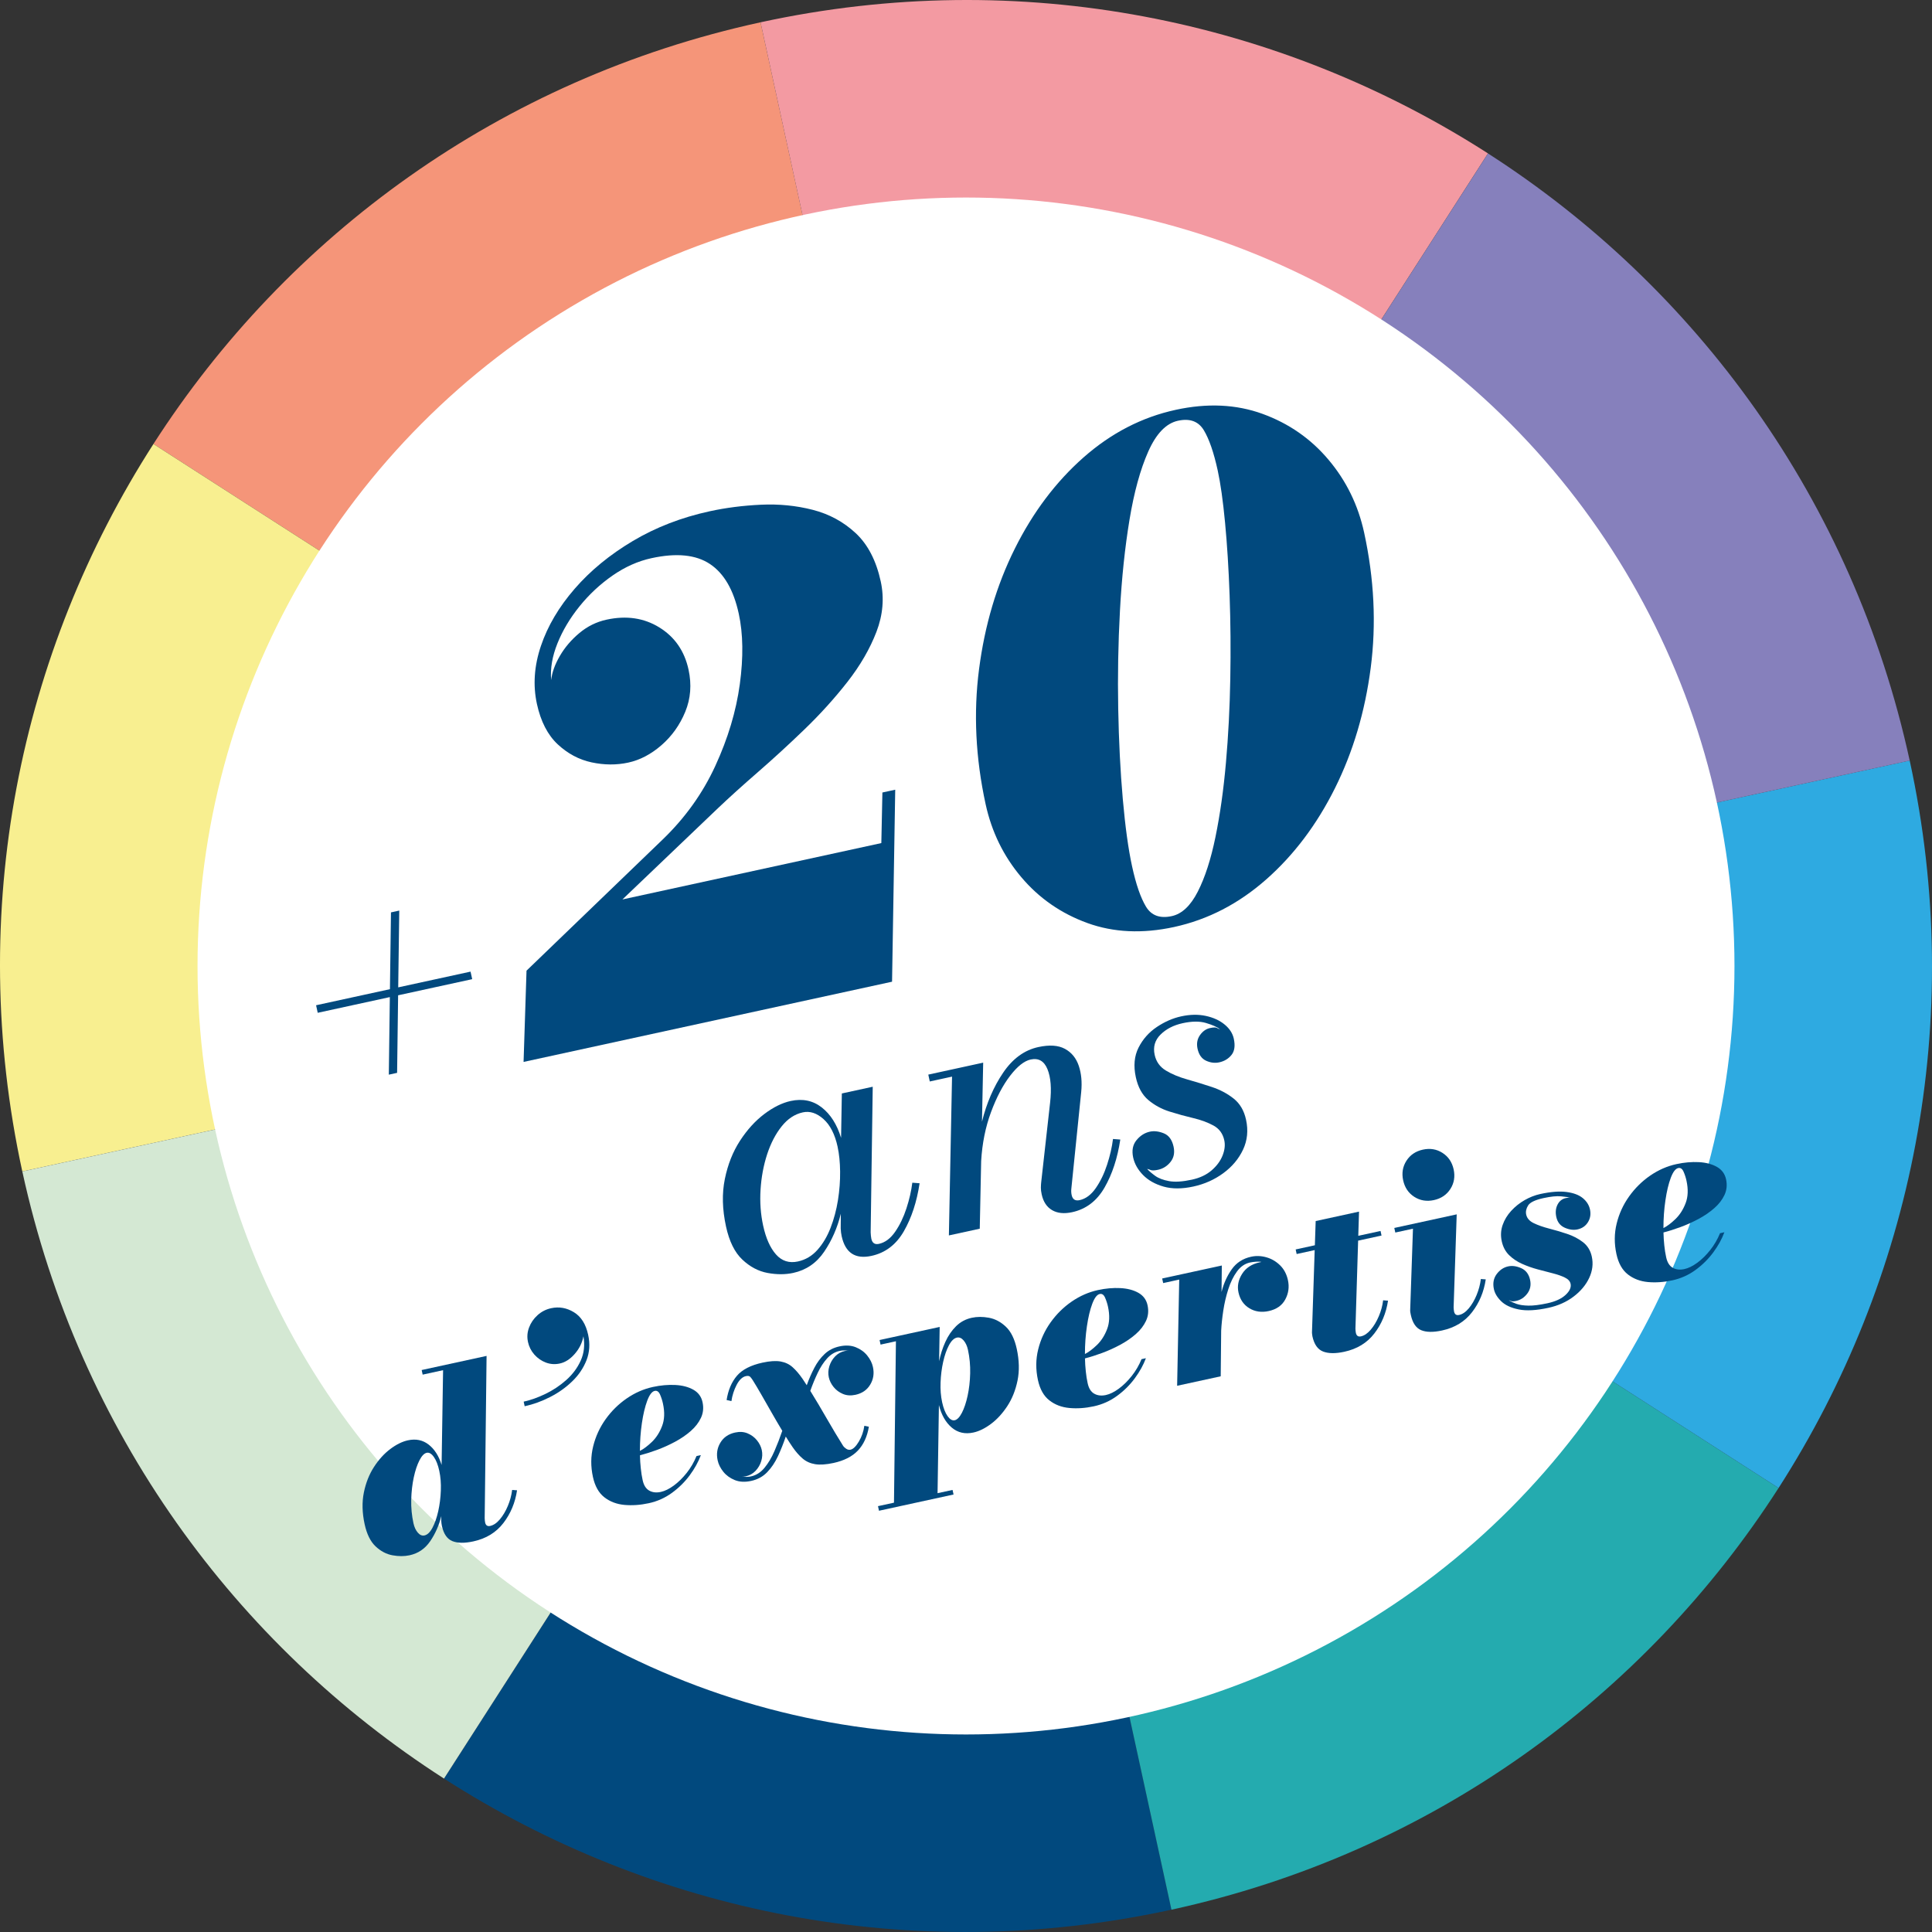
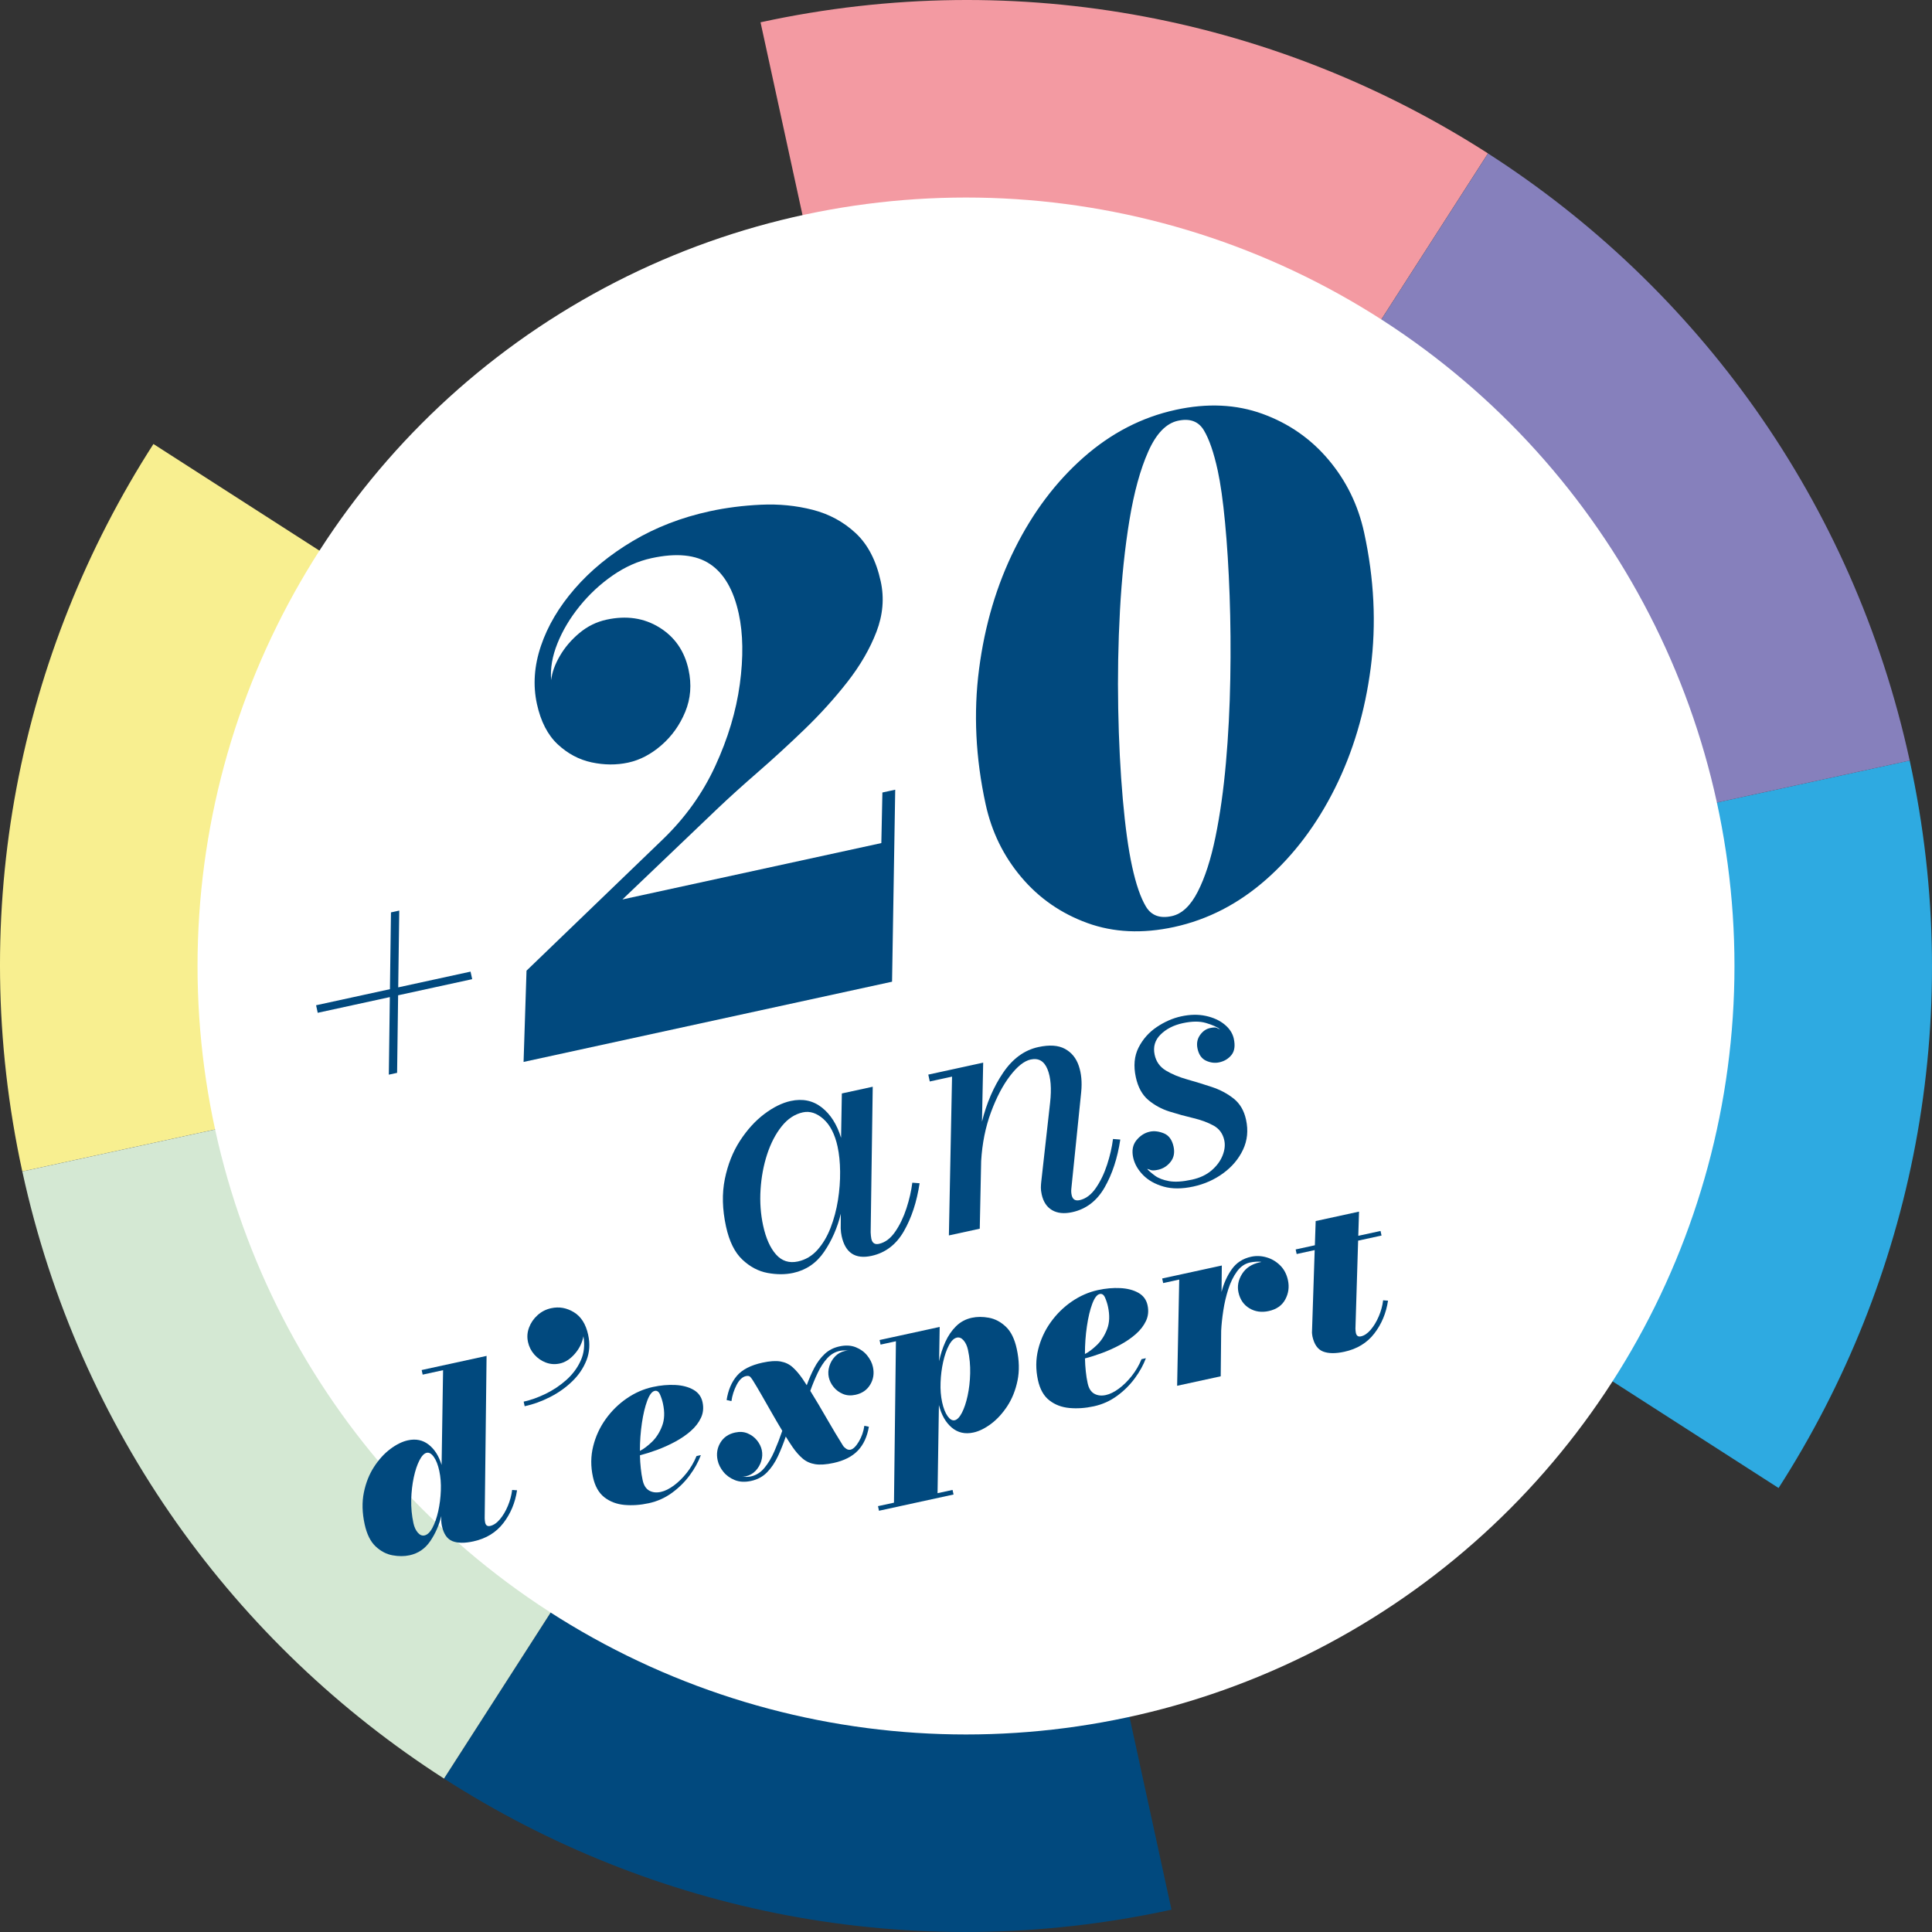
<svg xmlns="http://www.w3.org/2000/svg" id="Calque_2" viewBox="0 0 140.862 140.862">
  <rect x="0" y="0" width="140.862" height="140.862" fill="#333333" stroke="none" />
  <defs>
    <style>.cls-1{fill:#f59579;}.cls-2{fill:#f8ef90;}.cls-3{fill:#01497e;}.cls-4{fill:#fff;}.cls-5{fill:#f39aa2;}.cls-6{fill:#d4e8d3;}.cls-7{fill:#8680bc;}.cls-8{fill:#2eaae1;}.cls-9{fill:#24abaf;}</style>
  </defs>
  <g id="_20ans-expertise-webdesign">
-     <path class="cls-1" d="m11.187,32.371l19.334,12.42,22.156,14.233,17.755,11.406-4.489-20.62-5.602-25.731L55.451,1.626c-19,4.136-34.524,15.583-44.265,30.745Z" />
    <path class="cls-3" d="m59.025,88.186l-14.233,22.156-12.42,19.333c15.162,9.74,34.04,13.697,53.04,9.56l-4.888-22.453-5.602-25.731-4.489-20.62-11.407,17.755Z" />
    <path class="cls-2" d="m52.676,59.025l-22.156-14.233-19.333-12.42C1.446,47.533-2.51,66.411,1.626,85.41l22.453-4.888,25.731-5.602,20.62-4.489-17.755-11.406Z" />
    <path class="cls-6" d="m49.811,74.92l-25.731,5.602-22.453,4.888c4.136,19,15.583,34.525,30.745,44.265l12.42-19.334,14.233-22.156,11.406-17.755-20.62,4.489h0Z" />
-     <path class="cls-9" d="m110.342,96.071l-22.156-14.233-17.755-11.406,4.489,20.62,5.602,25.731,4.888,22.453c19-4.136,34.525-15.583,44.265-30.745l-19.334-12.42Z" />
    <path class="cls-5" d="m55.451,1.626l4.888,22.453,5.602,25.731,4.489,20.62,11.406-17.755,14.233-22.156,12.42-19.334C93.329,1.447,74.451-2.51,55.451,1.626Z" />
    <path class="cls-8" d="m116.782,60.34l-25.731,5.602-20.62,4.489,17.755,11.406,22.156,14.233,19.334,12.42c9.74-15.162,13.697-34.04,9.56-53.04l-22.454,4.889h0Z" />
    <path class="cls-7" d="m108.491,11.187l-12.42,19.334-14.233,22.156-11.406,17.755,20.62-4.489,25.731-5.602,22.453-4.888c-4.136-19-15.583-34.524-30.745-44.265Z" />
    <circle class="cls-4" cx="70.431" cy="70.431" r="56.029" />
    <path class="cls-3" d="m40.187,49.581c.06-.551.271-1.137.633-1.759.361-.621.836-1.177,1.423-1.667.587-.491,1.245-.815,1.978-.975,1.449-.315,2.733-.126,3.854.567,1.122.694,1.831,1.719,2.126,3.073.237,1.091.157,2.116-.239,3.077-.396.961-.974,1.772-1.733,2.433-.759.661-1.567,1.085-2.424,1.271s-1.746.181-2.668-.016c-.921-.197-1.747-.638-2.478-1.32-.729-.684-1.233-1.664-1.512-2.94-.297-1.367-.2-2.778.293-4.233.492-1.455,1.313-2.844,2.461-4.166,1.146-1.322,2.559-2.482,4.234-3.479,1.675-.997,3.547-1.722,5.613-2.171,1.181-.257,2.425-.416,3.735-.477s2.568.063,3.772.372c1.205.309,2.251.877,3.137,1.703.885.827,1.492,2,1.823,3.518.265,1.216.16,2.439-.313,3.675-.474,1.234-1.179,2.452-2.116,3.651-.938,1.199-1.983,2.354-3.136,3.466-1.153,1.112-2.289,2.153-3.407,3.125-1.117.971-2.082,1.843-2.893,2.614l-6.969,6.656,18.877-4.11.078-3.688.935-.203-.231,13.998-26.866,5.849.215-6.654,9.911-9.548c1.646-1.581,2.931-3.375,3.854-5.381.923-2.005,1.519-3.991,1.786-5.956s.242-3.679-.077-5.144c-.376-1.729-1.075-2.935-2.096-3.617-1.022-.683-2.443-.826-4.266-.429-.982.213-1.925.634-2.831,1.261-.905.628-1.708,1.375-2.408,2.24-.7.866-1.24,1.77-1.618,2.711-.378.941-.531,1.831-.458,2.672Z" />
    <path class="cls-3" d="m85.717,29.881c2.305-.502,4.414-.404,6.33.292s3.521,1.811,4.814,3.345c1.294,1.532,2.16,3.304,2.598,5.313.734,3.375.895,6.663.48,9.86-.416,3.198-1.285,6.124-2.607,8.777-1.323,2.653-2.992,4.869-5.007,6.647s-4.255,2.936-6.72,3.473c-2.305.501-4.415.404-6.33-.292s-3.521-1.811-4.814-3.344c-1.295-1.533-2.16-3.304-2.598-5.313-.735-3.376-.895-6.663-.479-9.86.415-3.198,1.283-6.124,2.606-8.777,1.322-2.653,2.991-4.869,5.006-6.648,2.016-1.778,4.256-2.936,6.721-3.472Zm.173.794c-.865.188-1.587.935-2.168,2.24-.581,1.305-1.038,2.97-1.372,4.993-.334,2.024-.565,4.229-.694,6.614-.13,2.386-.172,4.768-.127,7.146.044,2.379.156,4.576.334,6.593s.403,3.652.677,4.905c.284,1.308.622,2.287,1.013,2.937.39.648,1.017.879,1.881.691.739-.161,1.372-.756,1.896-1.784.525-1.027.955-2.355,1.289-3.984.335-1.628.589-3.434.764-5.415.175-1.981.28-4.019.317-6.113.038-2.094.021-4.122-.049-6.085-.07-1.962-.182-3.736-.333-5.32-.15-1.583-.329-2.847-.534-3.789-.285-1.309-.622-2.287-1.013-2.937-.39-.648-1.018-.879-1.881-.691Z" />
    <path class="cls-3" d="m67.048,86.27c-.203,1.354-.586,2.521-1.147,3.498-.562.979-1.35,1.578-2.362,1.798-1.185.258-1.909-.222-2.174-1.439-.037-.167-.06-.354-.069-.562l.008-1.072c-.251,1.023-.655,1.948-1.214,2.771-.559.824-1.311,1.338-2.255,1.544-.575.125-1.198.126-1.869.003-.671-.124-1.285-.448-1.843-.975-.558-.526-.955-1.331-1.19-2.415-.272-1.25-.301-2.403-.085-3.459.215-1.055.583-1.985,1.104-2.788.522-.803,1.114-1.454,1.774-1.952.661-.498,1.302-.814,1.921-.949.869-.189,1.624-.033,2.266.469.641.501,1.11,1.239,1.41,2.217l.056-3.235,2.252-.49-.151,10.617c.003.078.009.159.017.242.007.084.018.157.031.22.069.316.253.442.554.377.45-.098.845-.392,1.182-.88.339-.488.613-1.059.826-1.712.213-.654.354-1.276.427-1.868l.533.041Zm-5.976-2.655c-.198-.913-.543-1.588-1.033-2.025-.49-.437-.992-.6-1.505-.488-.588.128-1.103.469-1.544,1.021-.442.553-.795,1.232-1.059,2.04-.263.808-.422,1.665-.479,2.573-.057.909.006,1.782.188,2.62.201.926.515,1.628.94,2.107s.957.649,1.594.511c.555-.121,1.029-.401,1.423-.841.393-.439.713-.976.959-1.61.246-.634.426-1.308.54-2.02.113-.713.165-1.408.157-2.088s-.068-1.279-.183-1.801Z" />
    <path class="cls-3" d="m69.416,78.496l-1.626.354-.108-.5,4.002-.872-.088,4.304c.338-1.364.854-2.557,1.548-3.578.693-1.021,1.548-1.643,2.562-1.863.809-.176,1.455-.132,1.938.13.483.262.819.674,1.009,1.234.19.56.249,1.197.178,1.912l-.719,7.047c-.018.161-.01.316.023.467.068.317.262.44.578.372.451-.099.845-.392,1.182-.88.339-.488.614-1.06.826-1.712.213-.654.355-1.276.428-1.868l.532.041c-.203,1.354-.586,2.521-1.147,3.498-.562.979-1.35,1.578-2.362,1.798-.588.128-1.076.078-1.464-.149-.389-.228-.641-.611-.758-1.148-.041-.188-.061-.352-.059-.492.003-.141.01-.271.023-.391l.649-5.801c.116-1.035.052-1.849-.191-2.444-.243-.596-.652-.831-1.228-.706-.469.103-.968.498-1.497,1.187s-.994,1.574-1.395,2.658c-.401,1.083-.639,2.269-.715,3.556l-.102,4.934-2.251.49.23-11.578Z" />
    <path class="cls-3" d="m88.939,75.031c-.218-.161-.557-.311-1.014-.446-.458-.137-1.024-.131-1.699.016-.663.145-1.2.421-1.611.829s-.554.9-.429,1.476c.108.5.381.882.817,1.146.436.263.953.479,1.549.646.598.168,1.197.353,1.801.553.604.201,1.134.482,1.592.845s.76.877.904,1.542c.171.784.097,1.512-.22,2.185-.318.673-.798,1.245-1.441,1.715-.643.472-1.369.795-2.178.971-.825.18-1.549.182-2.17.006-.621-.176-1.121-.458-1.501-.846-.379-.388-.618-.812-.719-1.27-.111-.513-.031-.936.241-1.268.273-.333.598-.539.973-.621.312-.068.652-.028,1.018.119.366.147.604.471.713.971.095.438.022.809-.22,1.113-.241.304-.544.495-.906.574-.263.058-.448.062-.558.014-.108-.048-.189-.073-.242-.075.138.153.331.319.579.499.247.18.586.31,1.015.389.429.079.984.044,1.668-.105.584-.127,1.063-.354,1.439-.679.376-.324.642-.687.799-1.084.157-.398.198-.768.123-1.109-.105-.485-.366-.843-.783-1.072s-.91-.411-1.48-.546c-.571-.134-1.147-.293-1.729-.476-.58-.183-1.096-.464-1.545-.841-.448-.377-.752-.93-.911-1.659-.18-.826-.113-1.547.198-2.163.313-.616.757-1.117,1.33-1.501.575-.385,1.167-.644,1.775-.776.65-.142,1.251-.152,1.801-.033s1.006.328,1.367.626c.362.297.586.643.671,1.034.112.513.056.908-.168,1.187-.223.277-.521.458-.897.539-.312.068-.63.029-.952-.117-.322-.146-.531-.438-.626-.875-.082-.376-.023-.705.174-.988.198-.283.441-.456.729-.519.263-.057.436-.059.52-.004.084.054.152.081.204.082Z" />
    <path class="cls-3" d="m37.698,108.658c-.136.906-.469,1.702-.998,2.389-.529.688-1.258,1.133-2.186,1.335-.644.14-1.155.133-1.535-.021s-.633-.524-.761-1.109c-.023-.111-.04-.236-.047-.375l.005-.34c-.17.68-.44,1.292-.813,1.836-.372.545-.871.885-1.498,1.021-.385.084-.802.084-1.25.002-.449-.082-.859-.3-1.232-.651-.373-.352-.639-.89-.797-1.614-.182-.837-.2-1.608-.057-2.313.145-.706.391-1.327.74-1.865.348-.537.743-.972,1.186-1.305.442-.332.871-.544,1.284-.634.581-.127,1.086-.022,1.515.312.428.335.743.829.943,1.482l.108-6.908-1.489.324-.072-.335,4.732-1.03-.138,11.837c.002.053.006.106.011.162s.012.104.021.146c.046.212.169.296.369.252.246-.054.481-.214.708-.482.226-.268.42-.594.58-.977.161-.382.265-.771.313-1.166l.356.027Zm-5.668-1.411c-.097-.443-.229-.785-.4-1.023-.17-.239-.343-.339-.519-.301-.185.04-.36.222-.527.546s-.306.737-.415,1.24c-.109.503-.171,1.046-.187,1.63-.014.584.04,1.156.162,1.716.062.285.168.514.318.689.15.174.312.242.488.204.213-.046.407-.232.581-.559.173-.326.313-.729.421-1.209.106-.48.17-.979.189-1.5.02-.52-.018-.998-.112-1.433Z" />
    <path class="cls-3" d="m38.494,97.833c-.077-.351-.05-.7.08-1.044.13-.346.336-.646.619-.9.282-.256.613-.426.992-.508.576-.126,1.128-.029,1.654.29s.874.867,1.043,1.646c.145.66.105,1.276-.117,1.85-.224.572-.569,1.087-1.04,1.542-.471.456-1.009.839-1.617,1.148-.608.312-1.227.535-1.854.671l-.073-.334c.511-.111,1.041-.301,1.594-.568.552-.268,1.057-.604,1.516-1.013s.809-.879,1.051-1.415c.242-.535.308-1.125.197-1.771-.089.475-.3.903-.633,1.285s-.696.616-1.089.701c-.352.077-.689.054-1.016-.069s-.606-.318-.842-.583c-.234-.267-.39-.575-.466-.926Z" />
    <path class="cls-3" d="m46.857,107.925c.08.368.239.619.478.755.238.135.521.167.847.096.295-.064.609-.219.942-.462.333-.245.647-.552.942-.923s.533-.782.717-1.23l.317-.069c-.181.489-.449.978-.808,1.465-.359.487-.792.916-1.297,1.285-.506.369-1.068.621-1.687.756-.619.135-1.212.176-1.779.125-.567-.052-1.057-.237-1.467-.557-.409-.32-.687-.814-.832-1.483-.167-.765-.161-1.508.017-2.228.177-.719.48-1.379.908-1.979.429-.6.942-1.105,1.539-1.516.598-.411,1.232-.689,1.906-.836.568-.123,1.112-.172,1.633-.145.52.026.959.142,1.318.344s.583.504.67.905c.09.409.052.79-.112,1.142s-.413.675-.747.967c-.334.293-.716.553-1.144.783-.429.23-.866.427-1.313.592-.447.164-.863.295-1.246.394.008.322.027.638.061.946.031.308.077.6.137.874Zm.877-6.515c-.201.044-.383.283-.546.719-.162.436-.292.979-.388,1.632s-.144,1.328-.144,2.024c.269-.136.562-.355.876-.657.314-.304.562-.688.74-1.155.18-.466.201-1.014.063-1.643-.049-.226-.12-.445-.212-.656-.094-.212-.224-.3-.391-.264Z" />
    <path class="cls-3" d="m63.35,104.02c-.122.727-.39,1.308-.803,1.742s-1.005.735-1.774.903c-.541.117-.987.146-1.341.089-.353-.058-.655-.193-.906-.407-.253-.213-.498-.492-.737-.837-.145-.21-.311-.468-.499-.771-.167.497-.357.972-.568,1.428-.213.456-.474.846-.785,1.169-.311.323-.7.535-1.167.637-.452.099-.85.079-1.193-.059s-.623-.34-.837-.605c-.215-.268-.354-.545-.416-.835-.103-.468-.036-.897.197-1.287.233-.389.593-.637,1.077-.742.335-.073.639-.053.911.062.273.115.5.283.68.505.18.223.297.459.352.71.057.262.045.529-.037.801-.083.273-.222.512-.418.718-.196.204-.437.338-.721.4-.098.021-.189.026-.275.014.244.036.465.033.662-.01.383-.084.712-.292.987-.626s.517-.738.724-1.216c.208-.477.398-.971.573-1.483-.257-.426-.517-.87-.781-1.334-.265-.463-.515-.902-.751-1.314-.237-.413-.441-.756-.613-1.029-.054-.085-.113-.167-.18-.244-.066-.078-.176-.1-.326-.067-.259.057-.485.271-.679.643-.192.372-.319.766-.378,1.181l-.351-.081c.114-.726.365-1.314.752-1.767.388-.452,1.008-.771,1.861-.957.541-.118.981-.146,1.323-.085.342.061.633.199.874.415.241.215.481.495.721.84.098.145.202.302.312.475.16-.446.343-.867.55-1.263.206-.396.457-.733.751-1.011.294-.278.653-.463,1.079-.556.451-.099.849-.078,1.193.06.344.137.622.339.836.605.215.267.354.545.416.834.103.469.037.898-.197,1.287-.233.39-.592.638-1.077.743-.335.072-.639.052-.911-.062-.273-.114-.5-.282-.68-.504-.18-.223-.297-.459-.352-.71-.057-.263-.045-.53.038-.803.082-.272.222-.512.417-.717.196-.206.437-.339.721-.401.098-.021.19-.025.275-.014-.244-.036-.465-.032-.661.011-.349.075-.651.257-.911.543-.259.286-.487.637-.685,1.052-.198.414-.38.854-.544,1.317.387.624.787,1.297,1.2,2.017.414.72.808,1.377,1.182,1.973.053.085.132.162.235.231.104.069.211.092.319.068.192-.042.394-.239.604-.591.209-.353.343-.736.401-1.151l.33.068Z" />
    <path class="cls-3" d="m64.016,109.813l1.164-.253.142-11.769-1.12.244-.072-.334,4.382-.954-.041,2.5c.102-.493.253-.963.455-1.409.201-.445.46-.826.778-1.141.317-.314.7-.521,1.149-.618.385-.084.802-.084,1.25-.002.449.083.859.3,1.232.652.373.351.638.889.796,1.614.182.837.201,1.607.057,2.312-.145.704-.392,1.324-.741,1.858-.35.534-.745.968-1.188,1.299s-.87.542-1.284.632c-.613.134-1.141.014-1.583-.359-.441-.373-.753-.92-.936-1.641l-.099,6.424,1.094-.237.072.334-5.436,1.184-.072-.334Zm4.672-7.587c.097.443.229.784.4,1.024.17.238.343.339.519.301.184-.04.359-.223.527-.547.167-.324.306-.737.415-1.24.109-.502.172-1.046.186-1.63.015-.584-.039-1.156-.161-1.717-.062-.284-.168-.514-.318-.688s-.313-.242-.489-.204c-.213.046-.406.232-.58.559s-.313.729-.421,1.209c-.107.481-.17.981-.189,1.501-.021.521.018.998.112,1.432Z" />
    <path class="cls-3" d="m79.304,100.861c.08.368.239.62.478.754s.52.167.846.097c.296-.064.61-.219.943-.463s.646-.552.941-.924c.295-.371.534-.781.717-1.229l.318-.069c-.18.488-.449.977-.809,1.465-.358.487-.791.916-1.297,1.285-.505.369-1.067.621-1.687.756-.618.135-1.211.176-1.779.124-.567-.052-1.056-.236-1.466-.557-.41-.319-.688-.813-.833-1.482-.166-.766-.161-1.508.017-2.228s.48-1.379.909-1.979c.429-.6.941-1.105,1.539-1.516.598-.41,1.233-.688,1.905-.835.569-.124,1.113-.172,1.634-.145.52.026.959.141,1.318.343.359.202.583.504.67.905.089.41.052.791-.112,1.143-.165.352-.414.674-.748.967-.334.292-.716.553-1.144.782-.428.23-.865.427-1.313.592-.447.165-.862.296-1.245.394.007.323.027.637.06.946.031.309.078.6.138.875Zm.877-6.515c-.201.043-.383.283-.546.718-.163.436-.292.979-.388,1.633-.097.653-.145,1.328-.144,2.024.269-.136.561-.355.875-.658s.562-.688.74-1.155c.181-.466.201-1.014.064-1.643-.049-.226-.12-.444-.213-.656s-.223-.3-.39-.263Z" />
    <path class="cls-3" d="m85.977,93.294l-1.17.255-.073-.334,4.349-.947-.021,1.93c.159-.626.407-1.178.746-1.656.338-.478.809-.782,1.412-.914.368-.08.74-.065,1.117.043s.709.304.995.585c.286.282.477.642.572,1.083.107.493.043.961-.194,1.402-.236.441-.639.724-1.208.848-.526.115-.998.047-1.412-.204-.416-.252-.68-.637-.793-1.154-.1-.46-.013-.909.261-1.347.274-.438.7-.72,1.277-.846l.134-.029c-.093-.024-.224-.029-.392-.018-.169.011-.315.032-.44.058-.377.082-.694.302-.952.657-.259.355-.468.784-.63,1.287-.161.502-.283,1.021-.365,1.558-.081.536-.133,1.025-.155,1.468l-.033,3.327-3.178.691.153-7.741Z" />
    <path class="cls-3" d="m101.201,94.832c-.136.906-.468,1.702-.997,2.39s-1.258,1.132-2.187,1.334c-.644.141-1.16.135-1.552-.017-.391-.152-.649-.52-.776-1.105-.009-.042-.018-.102-.026-.181-.008-.078-.01-.145-.004-.198l.195-5.911-1.315.287-.072-.334,1.4-.305.059-1.765,3.161-.688-.055,1.764,1.623-.354.072.335-1.706.371-.196,6.419c.003.052.007.106.011.162.006.056.013.104.021.146.047.212.17.296.37.252.245-.053.482-.214.712-.483.229-.269.425-.595.588-.978.164-.383.27-.772.317-1.168l.356.027Z" />
-     <path class="cls-3" d="m108.326,93.281c-.136.905-.468,1.702-.998,2.389-.528.688-1.257,1.133-2.186,1.335-.644.14-1.152.133-1.526-.022s-.625-.525-.753-1.111c-.009-.042-.02-.101-.034-.179-.014-.078-.018-.143-.012-.197l.202-5.912-1.288.28-.073-.334,4.55-.991-.225,6.776c.003.052.007.105.011.161.005.056.013.105.021.147.047.212.17.295.37.251.245-.053.479-.214.703-.481s.414-.592.572-.974c.157-.382.261-.771.309-1.166l.356.027Zm-6.021-7.221c-.115-.526-.035-1.003.238-1.429s.674-.696,1.201-.812c.526-.114,1.003-.035,1.429.239.427.273.696.674.812,1.2.114.526.035,1.003-.238,1.43-.273.426-.674.695-1.201.811-.527.114-1.004.035-1.43-.238-.426-.274-.696-.675-.811-1.201Z" />
-     <path class="cls-3" d="m114.473,87.318c-.129-.033-.351-.064-.664-.094-.312-.03-.736.013-1.272.129-.61.133-.984.313-1.124.539-.139.226-.186.447-.138.665.059.268.242.476.553.625.31.149.681.28,1.114.392.433.111.869.24,1.311.387.44.146.827.348,1.16.604.333.257.548.606.645,1.051.114.524.051,1.044-.191,1.559s-.621.968-1.137,1.359c-.515.392-1.126.665-1.834.819-.887.193-1.61.232-2.172.117-.561-.115-.984-.313-1.271-.594-.288-.282-.465-.576-.532-.882-.093-.426-.026-.792.199-1.096.227-.305.506-.494.84-.566.293-.064.61-.021.951.13.341.15.557.435.647.853.082.376.015.708-.201.996s-.487.468-.813.538c-.176.039-.3.042-.372.009-.073-.033-.127-.049-.162-.05.148.091.332.176.551.255.22.079.51.122.869.13.36.008.825-.05,1.394-.173.586-.127,1.026-.332,1.325-.611.298-.279.419-.549.362-.809-.04-.187-.178-.337-.412-.452-.235-.116-.526-.218-.875-.308-.349-.089-.72-.187-1.113-.291-.394-.105-.773-.24-1.138-.403-.365-.163-.681-.375-.947-.637s-.443-.596-.532-1.003c-.091-.414-.069-.81.062-1.188s.339-.721.622-1.031c.283-.309.609-.571.98-.784.371-.213.751-.362,1.14-.447.77-.167,1.41-.217,1.921-.148.512.068.906.218,1.184.447.278.23.451.504.521.822.075.343.025.653-.146.932-.173.278-.427.454-.762.527-.292.063-.603.022-.932-.124-.328-.146-.533-.407-.615-.783-.072-.335-.043-.633.088-.896.132-.262.335-.423.611-.483.083-.018.147-.028.19-.03.043-.002.082-.002.117-.001Z" />
-     <path class="cls-3" d="m121.483,91.678c.08.368.239.619.477.755.239.135.521.167.847.096.295-.064.609-.219.943-.462.333-.245.646-.553.941-.924s.534-.782.717-1.23l.317-.069c-.18.489-.449.977-.808,1.464s-.791.916-1.297,1.285c-.505.369-1.067.621-1.687.756s-1.212.176-1.779.125c-.567-.052-1.057-.237-1.466-.557-.41-.32-.688-.814-.833-1.483-.167-.765-.161-1.507.017-2.228.177-.719.48-1.379.909-1.979.428-.6.941-1.105,1.538-1.516.599-.41,1.233-.688,1.906-.835.568-.124,1.113-.172,1.634-.145.519.026.959.142,1.318.344s.582.504.67.905c.089.409.051.791-.113,1.142-.164.352-.413.675-.747.967-.334.293-.716.554-1.144.783-.429.23-.866.427-1.313.592-.447.164-.862.296-1.245.394.007.323.027.638.06.946.031.308.078.6.138.874Zm.877-6.515c-.201.044-.383.283-.546.719s-.292.979-.388,1.633c-.097.652-.145,1.327-.144,2.023.269-.136.561-.354.875-.657.314-.304.562-.688.74-1.155.181-.466.201-1.014.064-1.643-.049-.226-.12-.445-.213-.656-.094-.212-.223-.3-.39-.264Z" />
    <path class="cls-3" d="m28.349,78.353l.074-5.655-5.258,1.145-.119-.55,5.384-1.172.076-5.599.604-.132-.076,5.599,5.274-1.148.12.55-5.401,1.176-.074,5.655-.604.132Z" />
  </g>
</svg>